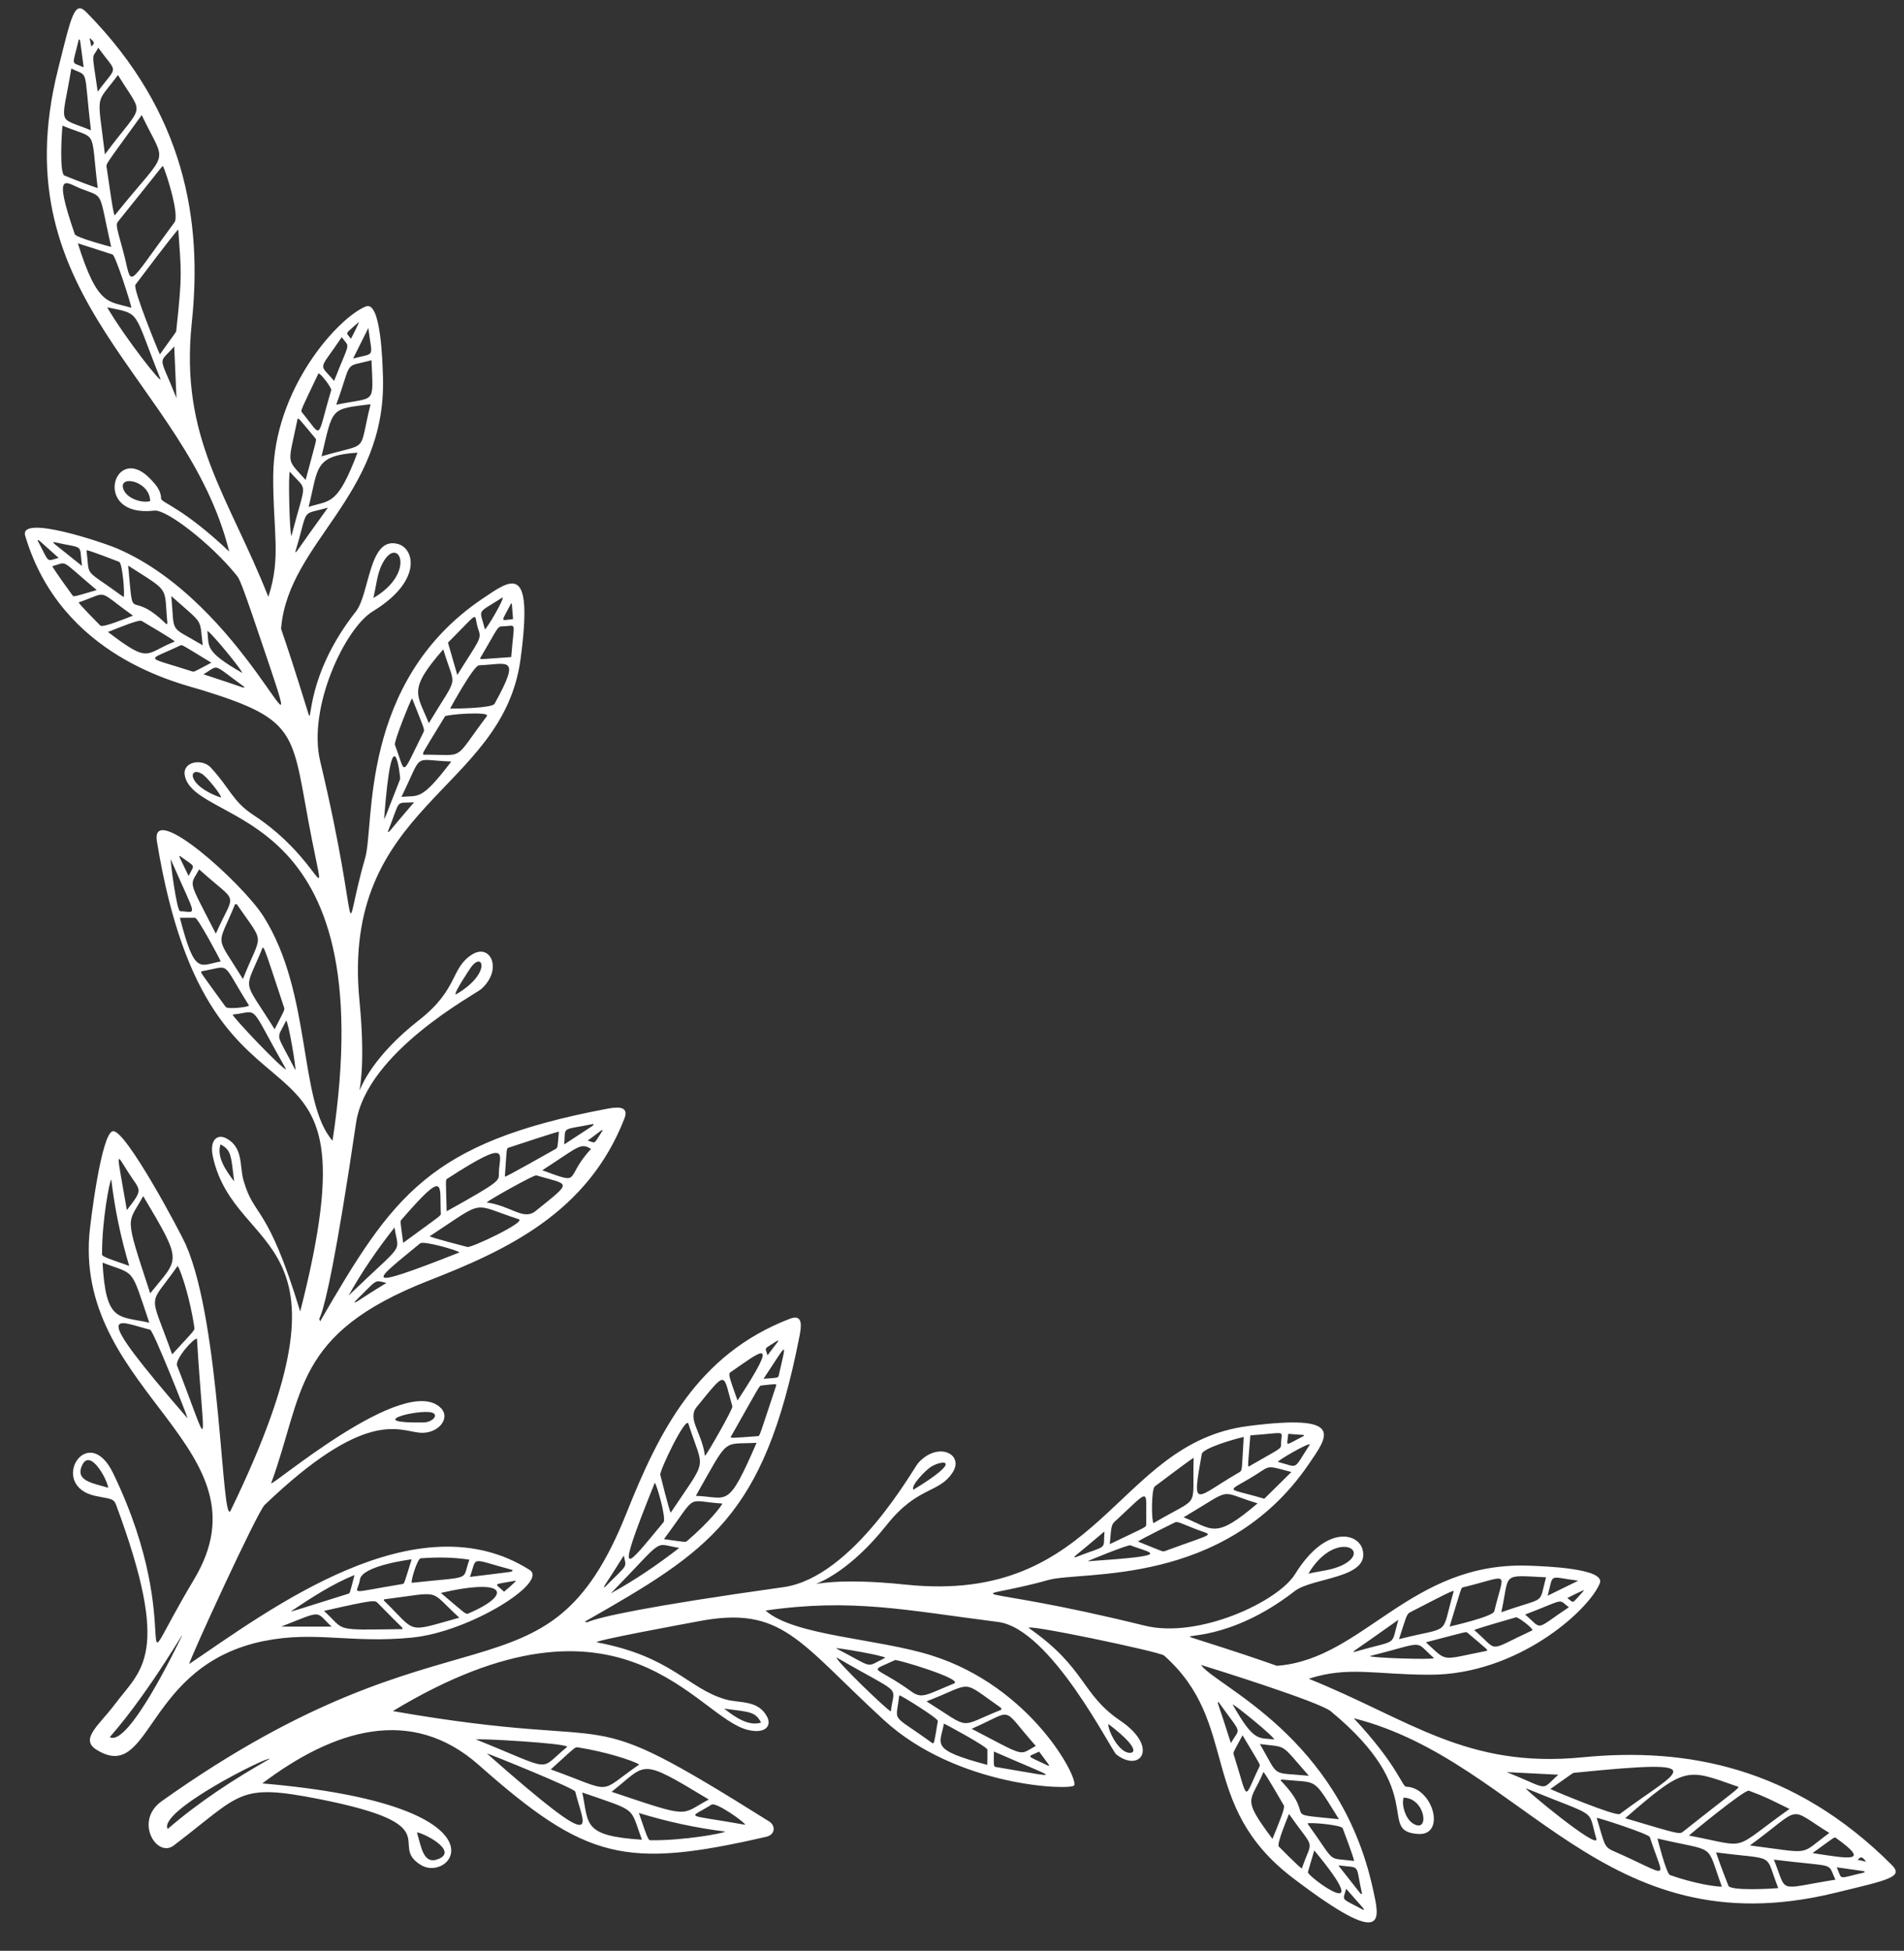
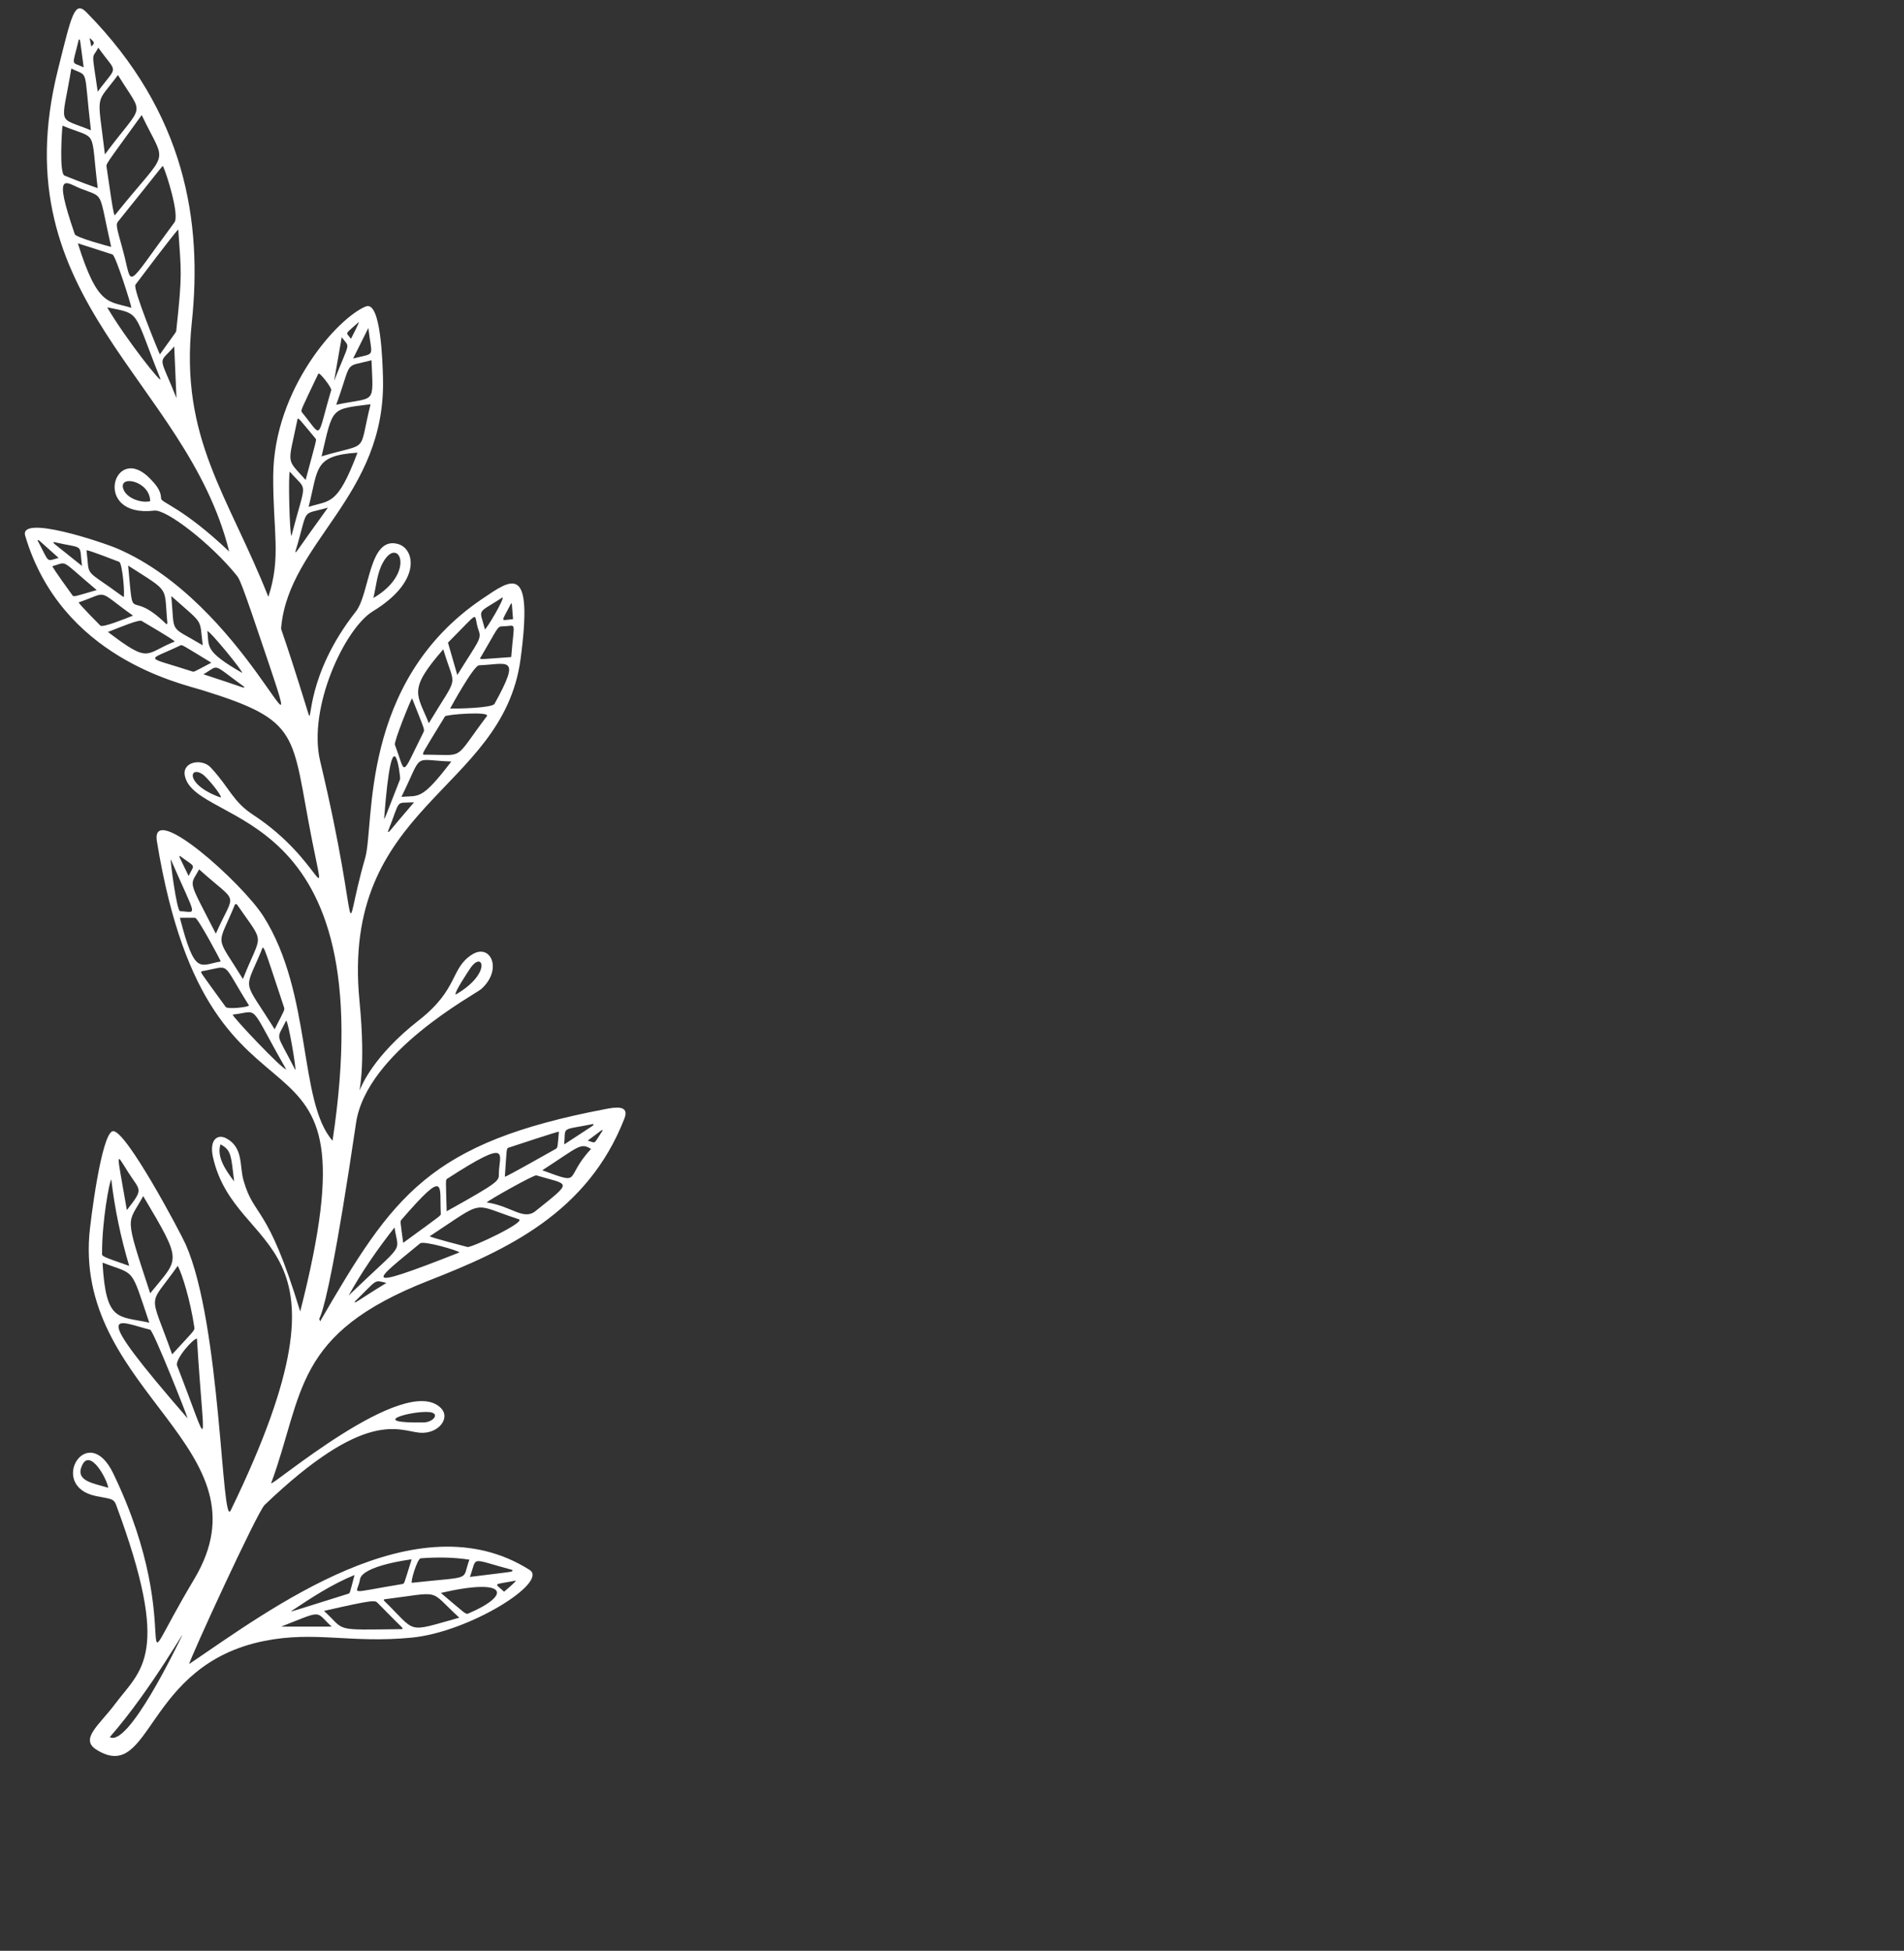
<svg xmlns="http://www.w3.org/2000/svg" fill="#ffffff" height="729.7" preserveAspectRatio="xMidYMid meet" version="1" viewBox="140.7 138.9 712.4 729.7" width="712.4" zoomAndPan="magnify">
  <rect x="140.7" y="138.9" width="712.4" height="729.7" fill="#333333" stroke="none" />
  <g>
    <g id="change1_1">
-       <path d="M321.16,362.888c-46.21,31.22-40.215,84.441-43.833,96.968 c-9.369,32.443-0.734,31.22-16.826-36.219c-4.77-19.984,9.223-49.693,19.691-56.064 c18.428-11.214,15.702-23.308,9.554-25.146c-11.095-3.306-10.619,18.509-15.899,25.219 c-18.855,23.925-16.326,42.855-17.703,38.372c-10.781-34.896-10.386-30.907-10.225-32.593 c3.046-31.956,39.222-49,38.079-93.089c-0.16-6.104-0.799-29.033-6.405-26.809 c-10.278,4.099-34.462,30.677-34.665,63.372c-0.126,20.55,3.078,30.428-1.83,45.256 c-14.973-37.965-33.229-59.15-28.632-102.64c3.969-37.556-2.219-78.245-39.396-115.991 c-4.522-4.589-5.57,0.953-10.698,21.469c-21.718,86.913,48.109,115.802,64.082,180.214 c-17.53-16.614-25.429-18.225-25.467-19.812c-0.073-3.084-1.988-5.198-3.899-7.222 c-13.697-14.526-22.411,14.538,1.345,11.721c4.578-0.541,21.253,12.472,30.572,23.951 c1.311,1.613,1.334,0.654,12.491,33.89c14.888,44.329-9.195-23.154-56.935-43.655 c-5.335-2.287-36.856-12.919-34.426-4.747c13.502,45.439,57.819,55.133,66.109,57.688 c37.554,11.587,33.301,16.207,41.239,56.324c5.663,28.602,3.687,7.202-22.064-9.658 c-7.675-5.025-8.661-9.913-15.849-17.681c-3.299-3.556-10.935-2.244-9.674,3.242 c4.454,19.346,74.517,9.088,55.23,136.339c-12.829-14.602-7.527-54.914-25.825-83.872 c-7.925-12.537-42.382-43.426-39.892-28.128c20.523,125.777,85.049,52.905,53.615,175.884 c-12.42-40.865-17.178-34.765-21.241-49.147c-1.48-5.249,0.017-12.223-6.419-15.623 c-3.319-1.753-6.427,0.536-4.979,7.025c8.488,38.037,57.868,26.707,6.628,132.183 c-3.415,7.072-3.584-69.464-16.79-99.438c-1.936-4.397-22.583-43.304-27.311-42.448 c-4.334,0.8-8.481,34.647-8.812,39.038c-4.455,59.066,68.32,79.759,39.297,128.463 c-27.477,46.02-1.178,20.955-30.31-39.455c-9.669-20.086-24.666,4.59-6.613,8.406 c5.284,1.134,6.716,0.757,7.662,3.298c20.897,56.365,9.416,61.456-0.304,74.417 c-6.081,8.107-13.476,13.253-6.929,17.263c20.696,12.746,17.827-31.758,62.675-40.752 c19.109-3.824,32.375,0.998,55.269-1.252c21.589-2.132,51.239-20.751,44.019-25.314 c-42.198-26.785-97.416,14.945-127.374,35.198c0.1-1.642,25.441-56.84,28.215-59.492 c37.743-36.147,50.163-27.779,57.956-27.034c6.88,0.641,11.815-5.359,7.992-9.224 c-13.353-13.54-64.344,30.385-63.484,28.083c12.343-33.585,8.063-55.868,59.021-75.78 c28.979-11.33,59.432-25.342,73.142-60.609c1.978-5.081-3.325-4.254-7.014-3.541 c-66.285,12.604-79.542,32.409-106.852,79.44c-2.269-8.294-1.405,26.536,13.452-74.225 c3.915-26.573,44.61-48.109,46.838-50.094c8.144-7.245,3.531-17.226-3.355-12.957 c-8.247,5.121-4.957,12.881-19.964,24.616c-34.435,26.923-17.154,45.002-22.231-7.194 c-7.149-73.571,53.489-77.887,60.248-127.797C340.378,349.087,332.114,355.491,321.16,362.888z M283.876,349.515c5.793-10.825,12.967,3.512-3.478,13.074 C281.508,358.039,281.73,353.523,283.876,349.515z M256.162,328.496 c3.683-14.204,1.727-19.199,18.296-20.275C266.899,328.197,264.229,325.942,256.162,328.496z M261.016,309.591c4.37-18.505,3.219-17.582,18.335-19.479 C274.627,309.093,279.304,304.166,261.016,309.591z M266.497,290.293 c6.23-17.151,2.489-13.836,13.201-16.627C280.399,290.697,281.411,287.168,266.497,290.293z M274.934,259.362c0.207,0.287-2.765,5.954-2.924,6.27 C270.022,262.905,269.537,264.275,274.934,259.362z M278.52,261.584 c1.347,11.473,2.954,9.133-5.7,11.423C274.889,268.862,276.806,265.017,278.52,261.584z M268.557,265.04c3.143,4.274,3.205,0.902-2.853,16.345 C259.911,274.467,259.756,278.109,268.557,265.04z M259.796,278.69 c0.386-0.83,5.096,5.272,4.837,6.146c-5.62,18.853-3.029,18.006-10.907,8.355 C253.095,292.418,253.213,292.565,259.796,278.69z M252.052,295.536 c0.577-0.023-0.172-0.88,6.74,7.437c0.4,0.479,0.372,0.096-3.738,15.459 C247.584,310.031,248.404,313.335,252.052,295.536z M249.165,315.371 c6.796,7.775,6.157,2.52,0.589,23.962C249.057,339.219,248.473,315.546,249.165,315.371z M263.39,328.789c-12.432,17.197-11.642,16.761-12.22,16.598 C256.373,328.248,252.872,331.777,263.39,328.789z M206.725,287.818 c-6.605-16.74-7.022-12.353-0.837-19.311C206.175,275.183,206.471,282.005,206.725,287.818z M206.671,262.373c-0.087,0.812,0.682-0.453-6.145,9.083 c-0.46-0.767-10.222-24.633-9.156-26.048c0.42-0.558,15.056-20.026,16.034-20.652 C208.487,240.751,208.986,241.016,206.671,262.373z M205.964,222.09 c-19.119,25.738-15.437,24.375-19.262,10.492c-2.611-9.483-2.726-9.703-1.663-11.022 c17.963-22.293,15.936-20.133,16.638-20.551C202.976,203.651,207.951,219.415,205.964,222.09 z M183.992,219.022c-0.547,0.697-0.516,2.568-3.38-17.427 c-0.229-1.596-0.854-0.322,13.111-19.66C203.128,201.704,204.423,193.549,183.992,219.022z M179.953,196.651c-2.85-23.962-3.746-18.047,4.885-29.684 C194.752,183.152,194.845,176.574,179.953,196.651z M174.216,153.114 c1.939,1.579,2.01,1.928,0.654,3.168C174.65,155.228,174.447,154.241,174.216,153.114z M177.467,156.722c7.332,10.238,7.415,6.126-0.2,16.474 C174.923,156.954,175.064,161.43,177.467,156.722z M170.179,153.678 c0.611,0.047,0.272-1.07,1.827,10.408C167.093,161.814,167.729,164.12,170.179,153.678z M167.388,164.536c6.735,3.349,4.522-1.054,7.327,23.093 C161.763,182.317,163.716,186.679,167.388,164.536z M164.079,185.916 c13.63,5.535,10.352,0.414,13.204,23.499c0.581-0.2,0.52,0.383-12.44-4.832 C162.819,203.766,163.833,188.177,164.079,185.916z M168.674,226.487 c-8.4-24.42-3.222-19.222,2.095-17.094c9.213,3.659,6.627,0.276,11.524,21.853 C181.714,231.129,169.121,227.789,168.674,226.487z M200.67,280.505 c1.177,3.005-12.907-14.794-19.863-26.634C193.66,256.468,190.314,254.681,200.67,280.505z M189.853,254.04c-8.505-2.653-12.526-0.222-20.032-24.12 c4.59,1.466,8.793,2.797,12.976,4.178C183.995,234.499,189.935,253.37,189.853,254.04z M196.884,326.365c-3.119,0.828-9.009-0.997-10.114-4.77 C185.258,316.369,196.853,318.94,196.884,326.365z M216.552,380.27 c-12.861-7.639-10.413-3.806-11.756-18.408C217.262,372.957,215.261,369.806,216.552,380.27z M188.644,350.467c16.079,10.318,13.339,7.375,14.687,21.532 c-0.101,0.147-0.203,0.299-0.304,0.446C188.371,358.046,190.89,374.197,188.644,350.467z M173.066,344.694c1.453,0.173,10.879,3.852,12.218,4.37 c1.269,0.489,2.236,12.864,1.649,13.17C171.572,350.941,174.396,355.457,173.066,344.694z M160.84,341.644c11.589,2.701,9.472,0.203,10.529,8.942 C159.487,341.017,160.592,342.222,160.84,341.644z M154.776,341.075 c0.437-0.344-0.593-0.996,7.856,6.506C157.829,348.866,159.382,349.768,154.776,341.075z M167.828,361.608c-0.656-0.908-7.476-10.273-7.521-10.949 c5.985-1.522,2.328-3.039,16.576,8.959C168.714,361.997,168.296,362.258,167.828,361.608z M178.247,372.906c-0.46-0.462-7.949-7.978-8.118-8.688 c11.673-3.936,6.184-5.114,20.336,4.961C187.649,370.282,179.117,373.773,178.247,372.906z M181.097,375.297c4.93-1.95,11.606-4.711,12.584-4.144 c0.651,0.383,11.877,6.935,12.41,7.713C194.739,383.348,197.058,387.447,181.097,375.297z M212.558,390.035c-18.164-5.902-17.122-3.611-4.466-9.663 c0.807-0.389,0.364-0.462,11.685,6.411C212.989,390.356,213.369,390.3,212.558,390.035z M216.808,391.112c6.188-3.485,2.686-4.437,15.352,4.764 C231.871,396.455,232.791,396.298,216.808,391.112z M231.279,390.576 c-14.479-8.299-12.209-9.94-13.004-15.623C218.967,374.526,231.751,390.082,231.279,390.576z M223.301,437.226c-13.144-4.591-12-11.924-7-8.835 C218.197,429.566,223.889,436.637,223.301,437.226z M228.313,580.815 c-3.022-3.981-6.67-9.117-5.111-13.864C227.318,569.138,227.129,571.207,228.313,580.815z M181.19,695.407c-5.733-1.744-12.475-2.518-9.774-8.389 C174.413,680.473,180.794,692.202,181.19,695.407z M291.219,748.287 c-26.408,0.31-20.943,0.828-29.293-6.817c18.949-4.317,19.067-4.034,20.187-2.875 C292.288,749.052,291.406,747.528,291.219,748.287z M284.29,737.546 c0.048-0.135,0.096-0.271,0.144-0.406c22.295-2.808,16.212-3.986,28.12,6.867 C292.216,749.64,296.955,749.861,284.29,737.546z M315.874,742.462 c-0.956,0.414-1.257-0.164-10.219-7.718C330.996,728.876,332.121,735.582,315.874,742.462z M329.307,734.287c-3.705-3.454-4.466-2.462,4.364-4.144 C333.907,730.485,329.62,734.014,329.307,734.287z M332.402,726.146 c-0.086,0.885,1.687,0.401-15.88,2.605C319.381,720.9,316.072,721.787,332.402,726.146z M298.123,721.793c6.021-0.457,12.032-0.428,18.199,0.507 c-2.963,8.187,1.647,6.112-21.484,8.654C294.123,731.008,296.803,721.891,298.123,721.793z M294.72,722.188c-2.915,9.338-2.688,9.098-3.476,9.229 c-21.614,3.539-16.754,4.074-15.854-1.731C276.184,724.568,294.142,722.229,294.72,722.188z M273.344,728.04c-1.901,7.243-1.627,6.784-2.517,7.065 c-22.905,7.211-20.537,6.461-21.247,6.506C257.261,736.52,264.703,731.587,273.344,728.04z M264.777,747.339c-6.489,0.006-12.922,0.006-18.871,0.006 C261.989,741.002,258.454,741.527,264.777,747.339z M208.253,751.889 c-1.4,2.788-19.568,40.687-26.477,36.793C197.84,770.362,212.054,744.413,208.253,751.889z M206.959,649.734c-0.913-2.339,6.243-10.46,7.439-10.076 C216.984,682.857,219.896,682.877,206.959,649.734z M213.389,635.221 c0.203,1.364,0.539,0.677-8.277,10.289c-8.654-24.407-9.165-17.106,2.092-33.112 C208.87,615.443,211.906,625.298,213.389,635.221z M194.279,586.3 c15.079,25.381,13.399,22.945,2.619,36.366C186.924,592.248,188.398,597.244,194.279,586.3z M188.629,577.33c4.592,7.24,5.987,5.931-0.465,14.214 C184.275,568.754,183.733,569.62,188.629,577.33z M210.905,669.467 c-37.879-43.614-26.376-36.225-14.022-33.179 C198.09,636.586,210.714,668.396,210.905,669.467z M196.557,633.654 c-11.644-2.585-16.248-0.021-17.486-22.451C191.536,615.979,189.416,612.466,196.557,633.654z M178.885,607.742c-0.031-12.189,2.776-27.046,3.45-27.677 c1.291,10.988,3.515,21.644,6.709,32.351C178.433,608.734,178.887,608.796,178.885,607.742z M301.286,667.093c4.221,0.397,1.603,3.816-2.083,3.879 C277.625,671.364,294.579,666.522,301.286,667.093z M273.302,625.919 c9.029-8.835,7.18-8.203,11.989-7.138C273.535,625.982,273.881,626.347,273.302,625.919z M312.596,607.387c-39.171,15.45-31.424,10.398-14.706-3.394 C299.241,602.885,312.516,606.773,312.596,607.387z M315.606,605.346 c-0.713-0.186-13.204-3.406-14.16-3.997c21.391-14.028,15.215-12.295,33.338-6.388 C337.828,595.919,317.054,605.713,315.606,605.346z M341.076,591.905 c-4.537,3.647-9.093-1.929-18.256-3.22c0.062-0.5,17.63-10.395,18.546-10.131 C353.843,582.275,355.352,580.432,341.076,591.905z M343.599,576.648 c13.603-8.773,14.269-10.479,18.251-7.972C351.465,579.783,359.068,582.321,343.599,576.648z M366.199,561.736c-3.607,5.479-2.331,4.766-5.593,3.805 C366.529,561.143,365.822,561.475,366.199,561.736z M362.642,559.339 c0.288,0.579,1.362-0.384-10.825,7.628C352.383,560.014,350.34,561.823,362.642,559.339z M331.086,568.162c3.83-1.261,17.575-5.813,18.729-5.959 c-0.439,4.92-0.367,5.988-1.102,6.405c-2.782,1.568-18.35,10.38-19.116,10.47 C330.353,568.283,330.122,568.484,331.086,568.162z M308.012,579.828 c24.534-15.861,19.362-9.028,19.341-1.883c-0.009,2.661,0.485,2.909-19.528,14.033 C307.531,580.471,307.35,580.249,308.012,579.828z M290.96,595.09 c16.891-19.474,14.143-12.872,14.664-2.317c0.04,0.927,0.569,0.306-14.067,11.017 C290.469,595.569,290.36,595.783,290.96,595.09z M288.31,598.044 c1.547,10.109,4.35,4.747-17.179,25.473C276.104,614.581,281.832,606.292,288.31,598.044z M228.648,477.142c0.211-0.006,0.425-0.017,0.637-0.028 c10.882,15.815,9.41,9.962,2.309,27.993C220.921,487.816,221.894,493.712,228.648,477.142z M221.457,488.142c-10.769-21.018-9.765-17.506-6.242-24.041 C230.29,477.726,228.77,471.651,221.457,488.142z M208.013,459.067 c6.139,4.549,5.552,2.827,3.25,7.487C207.381,458.443,207.63,459.356,208.013,459.067z M204.571,460.291c9.839,22.665,10.062,19.706,3.518,19.451 C206.814,479.695,204.387,460.869,204.571,460.291z M208.002,482.2 c2.015-0.012,3.848-0.057,5.678-0.006c1.094,0.034,9.467,15.764,9.618,16.345 C215.371,499.91,213.643,503.985,208.002,482.2z M225.153,515.554 c-10.331-14.247-9.395-12.736-8.961-13.351c11.3-1.963,6.893-4.307,17.641,12.753 C234.211,515.558,225.884,516.559,225.153,515.554z M227.766,518.418 c10.307-1.111,5.483-4.952,19.992,20.444C246.851,539.521,227.524,519.132,227.766,518.418z M238.334,494.908c1.135-2.726,0.181-4.649,8.609,20.697 c0.356,1.089,0.311,0.846-3.487,8.299C231.477,504.604,231.934,510.235,238.334,494.908z M251.189,539.121c-7.541-14.839-7.188-10.712-3.422-18.442 C248.564,520.762,251.66,539.059,251.189,539.121z M316.698,501.036 c4.658-6.836,8.209,1.984-5.492,9.883C310.394,510.406,316.305,501.614,316.698,501.036z M328.74,362.364c0.727,0.611-6.134,12.073-6.613,11.935 C320.086,366.203,318.828,368.791,328.74,362.364z M308.311,379.283 c12.973-12.973,9.174-10.943,11.468-4.606c1.198,3.291,0.024,3.816-7.975,16.705 C310.606,387.239,309.506,383.427,308.311,379.283z M306.566,381.786 c4.505,15.352,6.125,8.418-5.424,27.638C296.801,398.432,293.074,397.216,306.566,381.786z M288.451,417.503c-0.438-1.133,5.813-16.607,6.425-17.404 c4.3,10.909,4.811,11.611,4.324,12.584C290.407,430.269,292.74,428.664,288.451,417.503z M290.402,430.352c-6.154,15.882-5.5,14.135-5.988,14.873 C287.574,403.797,290.626,429.775,290.402,430.352z M285.818,450.007 c5.038-12.691,2.492-10.538,9.796-10.994C285.552,450.669,286.397,450.334,285.818,450.007z M290.903,436.966c8.33-16.931,3.723-13.745,18.665-13.215 C298.27,438.542,297.522,436.381,290.903,436.966z M322.871,406.774 c-12.986,17.203-7.672,14.329-23.711,14.428c-0.337-0.673-1.245,0.825,8.031-14.327 C307.661,406.106,324.278,404.899,322.871,406.774z M325.738,402.157 c-0.901,1.639-14.328,1.824-16.624,1.793c0.307-0.59,8.801-16.113,10.816-16.187 C330.58,387.361,335.946,383.72,325.738,402.157z M331.976,384.679 c-13.254,0.882-12.097,1.259-11.092-0.462c6.036-10.269,5.887-11.039,7.792-11.039 C334.259,373.153,333.092,370.358,331.976,384.679z M332.656,370.494 c-4.934,0.441-4.546,1.573-0.752-5.841C332.335,364.652,332.133,364.063,332.656,370.494z" fill="inherit" />
+       <path d="M321.16,362.888c-46.21,31.22-40.215,84.441-43.833,96.968 c-9.369,32.443-0.734,31.22-16.826-36.219c-4.77-19.984,9.223-49.693,19.691-56.064 c18.428-11.214,15.702-23.308,9.554-25.146c-11.095-3.306-10.619,18.509-15.899,25.219 c-18.855,23.925-16.326,42.855-17.703,38.372c-10.781-34.896-10.386-30.907-10.225-32.593 c3.046-31.956,39.222-49,38.079-93.089c-0.16-6.104-0.799-29.033-6.405-26.809 c-10.278,4.099-34.462,30.677-34.665,63.372c-0.126,20.55,3.078,30.428-1.83,45.256 c-14.973-37.965-33.229-59.15-28.632-102.64c3.969-37.556-2.219-78.245-39.396-115.991 c-4.522-4.589-5.57,0.953-10.698,21.469c-21.718,86.913,48.109,115.802,64.082,180.214 c-17.53-16.614-25.429-18.225-25.467-19.812c-0.073-3.084-1.988-5.198-3.899-7.222 c-13.697-14.526-22.411,14.538,1.345,11.721c4.578-0.541,21.253,12.472,30.572,23.951 c1.311,1.613,1.334,0.654,12.491,33.89c14.888,44.329-9.195-23.154-56.935-43.655 c-5.335-2.287-36.856-12.919-34.426-4.747c13.502,45.439,57.819,55.133,66.109,57.688 c37.554,11.587,33.301,16.207,41.239,56.324c5.663,28.602,3.687,7.202-22.064-9.658 c-7.675-5.025-8.661-9.913-15.849-17.681c-3.299-3.556-10.935-2.244-9.674,3.242 c4.454,19.346,74.517,9.088,55.23,136.339c-12.829-14.602-7.527-54.914-25.825-83.872 c-7.925-12.537-42.382-43.426-39.892-28.128c20.523,125.777,85.049,52.905,53.615,175.884 c-12.42-40.865-17.178-34.765-21.241-49.147c-1.48-5.249,0.017-12.223-6.419-15.623 c-3.319-1.753-6.427,0.536-4.979,7.025c8.488,38.037,57.868,26.707,6.628,132.183 c-3.415,7.072-3.584-69.464-16.79-99.438c-1.936-4.397-22.583-43.304-27.311-42.448 c-4.334,0.8-8.481,34.647-8.812,39.038c-4.455,59.066,68.32,79.759,39.297,128.463 c-27.477,46.02-1.178,20.955-30.31-39.455c-9.669-20.086-24.666,4.59-6.613,8.406 c5.284,1.134,6.716,0.757,7.662,3.298c20.897,56.365,9.416,61.456-0.304,74.417 c-6.081,8.107-13.476,13.253-6.929,17.263c20.696,12.746,17.827-31.758,62.675-40.752 c19.109-3.824,32.375,0.998,55.269-1.252c21.589-2.132,51.239-20.751,44.019-25.314 c-42.198-26.785-97.416,14.945-127.374,35.198c0.1-1.642,25.441-56.84,28.215-59.492 c37.743-36.147,50.163-27.779,57.956-27.034c6.88,0.641,11.815-5.359,7.992-9.224 c-13.353-13.54-64.344,30.385-63.484,28.083c12.343-33.585,8.063-55.868,59.021-75.78 c28.979-11.33,59.432-25.342,73.142-60.609c1.978-5.081-3.325-4.254-7.014-3.541 c-66.285,12.604-79.542,32.409-106.852,79.44c-2.269-8.294-1.405,26.536,13.452-74.225 c3.915-26.573,44.61-48.109,46.838-50.094c8.144-7.245,3.531-17.226-3.355-12.957 c-8.247,5.121-4.957,12.881-19.964,24.616c-34.435,26.923-17.154,45.002-22.231-7.194 c-7.149-73.571,53.489-77.887,60.248-127.797C340.378,349.087,332.114,355.491,321.16,362.888z M283.876,349.515c5.793-10.825,12.967,3.512-3.478,13.074 C281.508,358.039,281.73,353.523,283.876,349.515z M256.162,328.496 c3.683-14.204,1.727-19.199,18.296-20.275C266.899,328.197,264.229,325.942,256.162,328.496z M261.016,309.591c4.37-18.505,3.219-17.582,18.335-19.479 C274.627,309.093,279.304,304.166,261.016,309.591z M266.497,290.293 c6.23-17.151,2.489-13.836,13.201-16.627C280.399,290.697,281.411,287.168,266.497,290.293z M274.934,259.362c0.207,0.287-2.765,5.954-2.924,6.27 C270.022,262.905,269.537,264.275,274.934,259.362z M278.52,261.584 c1.347,11.473,2.954,9.133-5.7,11.423C274.889,268.862,276.806,265.017,278.52,261.584z M268.557,265.04c3.143,4.274,3.205,0.902-2.853,16.345 z M259.796,278.69 c0.386-0.83,5.096,5.272,4.837,6.146c-5.62,18.853-3.029,18.006-10.907,8.355 C253.095,292.418,253.213,292.565,259.796,278.69z M252.052,295.536 c0.577-0.023-0.172-0.88,6.74,7.437c0.4,0.479,0.372,0.096-3.738,15.459 C247.584,310.031,248.404,313.335,252.052,295.536z M249.165,315.371 c6.796,7.775,6.157,2.52,0.589,23.962C249.057,339.219,248.473,315.546,249.165,315.371z M263.39,328.789c-12.432,17.197-11.642,16.761-12.22,16.598 C256.373,328.248,252.872,331.777,263.39,328.789z M206.725,287.818 c-6.605-16.74-7.022-12.353-0.837-19.311C206.175,275.183,206.471,282.005,206.725,287.818z M206.671,262.373c-0.087,0.812,0.682-0.453-6.145,9.083 c-0.46-0.767-10.222-24.633-9.156-26.048c0.42-0.558,15.056-20.026,16.034-20.652 C208.487,240.751,208.986,241.016,206.671,262.373z M205.964,222.09 c-19.119,25.738-15.437,24.375-19.262,10.492c-2.611-9.483-2.726-9.703-1.663-11.022 c17.963-22.293,15.936-20.133,16.638-20.551C202.976,203.651,207.951,219.415,205.964,222.09 z M183.992,219.022c-0.547,0.697-0.516,2.568-3.38-17.427 c-0.229-1.596-0.854-0.322,13.111-19.66C203.128,201.704,204.423,193.549,183.992,219.022z M179.953,196.651c-2.85-23.962-3.746-18.047,4.885-29.684 C194.752,183.152,194.845,176.574,179.953,196.651z M174.216,153.114 c1.939,1.579,2.01,1.928,0.654,3.168C174.65,155.228,174.447,154.241,174.216,153.114z M177.467,156.722c7.332,10.238,7.415,6.126-0.2,16.474 C174.923,156.954,175.064,161.43,177.467,156.722z M170.179,153.678 c0.611,0.047,0.272-1.07,1.827,10.408C167.093,161.814,167.729,164.12,170.179,153.678z M167.388,164.536c6.735,3.349,4.522-1.054,7.327,23.093 C161.763,182.317,163.716,186.679,167.388,164.536z M164.079,185.916 c13.63,5.535,10.352,0.414,13.204,23.499c0.581-0.2,0.52,0.383-12.44-4.832 C162.819,203.766,163.833,188.177,164.079,185.916z M168.674,226.487 c-8.4-24.42-3.222-19.222,2.095-17.094c9.213,3.659,6.627,0.276,11.524,21.853 C181.714,231.129,169.121,227.789,168.674,226.487z M200.67,280.505 c1.177,3.005-12.907-14.794-19.863-26.634C193.66,256.468,190.314,254.681,200.67,280.505z M189.853,254.04c-8.505-2.653-12.526-0.222-20.032-24.12 c4.59,1.466,8.793,2.797,12.976,4.178C183.995,234.499,189.935,253.37,189.853,254.04z M196.884,326.365c-3.119,0.828-9.009-0.997-10.114-4.77 C185.258,316.369,196.853,318.94,196.884,326.365z M216.552,380.27 c-12.861-7.639-10.413-3.806-11.756-18.408C217.262,372.957,215.261,369.806,216.552,380.27z M188.644,350.467c16.079,10.318,13.339,7.375,14.687,21.532 c-0.101,0.147-0.203,0.299-0.304,0.446C188.371,358.046,190.89,374.197,188.644,350.467z M173.066,344.694c1.453,0.173,10.879,3.852,12.218,4.37 c1.269,0.489,2.236,12.864,1.649,13.17C171.572,350.941,174.396,355.457,173.066,344.694z M160.84,341.644c11.589,2.701,9.472,0.203,10.529,8.942 C159.487,341.017,160.592,342.222,160.84,341.644z M154.776,341.075 c0.437-0.344-0.593-0.996,7.856,6.506C157.829,348.866,159.382,349.768,154.776,341.075z M167.828,361.608c-0.656-0.908-7.476-10.273-7.521-10.949 c5.985-1.522,2.328-3.039,16.576,8.959C168.714,361.997,168.296,362.258,167.828,361.608z M178.247,372.906c-0.46-0.462-7.949-7.978-8.118-8.688 c11.673-3.936,6.184-5.114,20.336,4.961C187.649,370.282,179.117,373.773,178.247,372.906z M181.097,375.297c4.93-1.95,11.606-4.711,12.584-4.144 c0.651,0.383,11.877,6.935,12.41,7.713C194.739,383.348,197.058,387.447,181.097,375.297z M212.558,390.035c-18.164-5.902-17.122-3.611-4.466-9.663 c0.807-0.389,0.364-0.462,11.685,6.411C212.989,390.356,213.369,390.3,212.558,390.035z M216.808,391.112c6.188-3.485,2.686-4.437,15.352,4.764 C231.871,396.455,232.791,396.298,216.808,391.112z M231.279,390.576 c-14.479-8.299-12.209-9.94-13.004-15.623C218.967,374.526,231.751,390.082,231.279,390.576z M223.301,437.226c-13.144-4.591-12-11.924-7-8.835 C218.197,429.566,223.889,436.637,223.301,437.226z M228.313,580.815 c-3.022-3.981-6.67-9.117-5.111-13.864C227.318,569.138,227.129,571.207,228.313,580.815z M181.19,695.407c-5.733-1.744-12.475-2.518-9.774-8.389 C174.413,680.473,180.794,692.202,181.19,695.407z M291.219,748.287 c-26.408,0.31-20.943,0.828-29.293-6.817c18.949-4.317,19.067-4.034,20.187-2.875 C292.288,749.052,291.406,747.528,291.219,748.287z M284.29,737.546 c0.048-0.135,0.096-0.271,0.144-0.406c22.295-2.808,16.212-3.986,28.12,6.867 C292.216,749.64,296.955,749.861,284.29,737.546z M315.874,742.462 c-0.956,0.414-1.257-0.164-10.219-7.718C330.996,728.876,332.121,735.582,315.874,742.462z M329.307,734.287c-3.705-3.454-4.466-2.462,4.364-4.144 C333.907,730.485,329.62,734.014,329.307,734.287z M332.402,726.146 c-0.086,0.885,1.687,0.401-15.88,2.605C319.381,720.9,316.072,721.787,332.402,726.146z M298.123,721.793c6.021-0.457,12.032-0.428,18.199,0.507 c-2.963,8.187,1.647,6.112-21.484,8.654C294.123,731.008,296.803,721.891,298.123,721.793z M294.72,722.188c-2.915,9.338-2.688,9.098-3.476,9.229 c-21.614,3.539-16.754,4.074-15.854-1.731C276.184,724.568,294.142,722.229,294.72,722.188z M273.344,728.04c-1.901,7.243-1.627,6.784-2.517,7.065 c-22.905,7.211-20.537,6.461-21.247,6.506C257.261,736.52,264.703,731.587,273.344,728.04z M264.777,747.339c-6.489,0.006-12.922,0.006-18.871,0.006 C261.989,741.002,258.454,741.527,264.777,747.339z M208.253,751.889 c-1.4,2.788-19.568,40.687-26.477,36.793C197.84,770.362,212.054,744.413,208.253,751.889z M206.959,649.734c-0.913-2.339,6.243-10.46,7.439-10.076 C216.984,682.857,219.896,682.877,206.959,649.734z M213.389,635.221 c0.203,1.364,0.539,0.677-8.277,10.289c-8.654-24.407-9.165-17.106,2.092-33.112 C208.87,615.443,211.906,625.298,213.389,635.221z M194.279,586.3 c15.079,25.381,13.399,22.945,2.619,36.366C186.924,592.248,188.398,597.244,194.279,586.3z M188.629,577.33c4.592,7.24,5.987,5.931-0.465,14.214 C184.275,568.754,183.733,569.62,188.629,577.33z M210.905,669.467 c-37.879-43.614-26.376-36.225-14.022-33.179 C198.09,636.586,210.714,668.396,210.905,669.467z M196.557,633.654 c-11.644-2.585-16.248-0.021-17.486-22.451C191.536,615.979,189.416,612.466,196.557,633.654z M178.885,607.742c-0.031-12.189,2.776-27.046,3.45-27.677 c1.291,10.988,3.515,21.644,6.709,32.351C178.433,608.734,178.887,608.796,178.885,607.742z M301.286,667.093c4.221,0.397,1.603,3.816-2.083,3.879 C277.625,671.364,294.579,666.522,301.286,667.093z M273.302,625.919 c9.029-8.835,7.18-8.203,11.989-7.138C273.535,625.982,273.881,626.347,273.302,625.919z M312.596,607.387c-39.171,15.45-31.424,10.398-14.706-3.394 C299.241,602.885,312.516,606.773,312.596,607.387z M315.606,605.346 c-0.713-0.186-13.204-3.406-14.16-3.997c21.391-14.028,15.215-12.295,33.338-6.388 C337.828,595.919,317.054,605.713,315.606,605.346z M341.076,591.905 c-4.537,3.647-9.093-1.929-18.256-3.22c0.062-0.5,17.63-10.395,18.546-10.131 C353.843,582.275,355.352,580.432,341.076,591.905z M343.599,576.648 c13.603-8.773,14.269-10.479,18.251-7.972C351.465,579.783,359.068,582.321,343.599,576.648z M366.199,561.736c-3.607,5.479-2.331,4.766-5.593,3.805 C366.529,561.143,365.822,561.475,366.199,561.736z M362.642,559.339 c0.288,0.579,1.362-0.384-10.825,7.628C352.383,560.014,350.34,561.823,362.642,559.339z M331.086,568.162c3.83-1.261,17.575-5.813,18.729-5.959 c-0.439,4.92-0.367,5.988-1.102,6.405c-2.782,1.568-18.35,10.38-19.116,10.47 C330.353,568.283,330.122,568.484,331.086,568.162z M308.012,579.828 c24.534-15.861,19.362-9.028,19.341-1.883c-0.009,2.661,0.485,2.909-19.528,14.033 C307.531,580.471,307.35,580.249,308.012,579.828z M290.96,595.09 c16.891-19.474,14.143-12.872,14.664-2.317c0.04,0.927,0.569,0.306-14.067,11.017 C290.469,595.569,290.36,595.783,290.96,595.09z M288.31,598.044 c1.547,10.109,4.35,4.747-17.179,25.473C276.104,614.581,281.832,606.292,288.31,598.044z M228.648,477.142c0.211-0.006,0.425-0.017,0.637-0.028 c10.882,15.815,9.41,9.962,2.309,27.993C220.921,487.816,221.894,493.712,228.648,477.142z M221.457,488.142c-10.769-21.018-9.765-17.506-6.242-24.041 C230.29,477.726,228.77,471.651,221.457,488.142z M208.013,459.067 c6.139,4.549,5.552,2.827,3.25,7.487C207.381,458.443,207.63,459.356,208.013,459.067z M204.571,460.291c9.839,22.665,10.062,19.706,3.518,19.451 C206.814,479.695,204.387,460.869,204.571,460.291z M208.002,482.2 c2.015-0.012,3.848-0.057,5.678-0.006c1.094,0.034,9.467,15.764,9.618,16.345 C215.371,499.91,213.643,503.985,208.002,482.2z M225.153,515.554 c-10.331-14.247-9.395-12.736-8.961-13.351c11.3-1.963,6.893-4.307,17.641,12.753 C234.211,515.558,225.884,516.559,225.153,515.554z M227.766,518.418 c10.307-1.111,5.483-4.952,19.992,20.444C246.851,539.521,227.524,519.132,227.766,518.418z M238.334,494.908c1.135-2.726,0.181-4.649,8.609,20.697 c0.356,1.089,0.311,0.846-3.487,8.299C231.477,504.604,231.934,510.235,238.334,494.908z M251.189,539.121c-7.541-14.839-7.188-10.712-3.422-18.442 C248.564,520.762,251.66,539.059,251.189,539.121z M316.698,501.036 c4.658-6.836,8.209,1.984-5.492,9.883C310.394,510.406,316.305,501.614,316.698,501.036z M328.74,362.364c0.727,0.611-6.134,12.073-6.613,11.935 C320.086,366.203,318.828,368.791,328.74,362.364z M308.311,379.283 c12.973-12.973,9.174-10.943,11.468-4.606c1.198,3.291,0.024,3.816-7.975,16.705 C310.606,387.239,309.506,383.427,308.311,379.283z M306.566,381.786 c4.505,15.352,6.125,8.418-5.424,27.638C296.801,398.432,293.074,397.216,306.566,381.786z M288.451,417.503c-0.438-1.133,5.813-16.607,6.425-17.404 c4.3,10.909,4.811,11.611,4.324,12.584C290.407,430.269,292.74,428.664,288.451,417.503z M290.402,430.352c-6.154,15.882-5.5,14.135-5.988,14.873 C287.574,403.797,290.626,429.775,290.402,430.352z M285.818,450.007 c5.038-12.691,2.492-10.538,9.796-10.994C285.552,450.669,286.397,450.334,285.818,450.007z M290.903,436.966c8.33-16.931,3.723-13.745,18.665-13.215 C298.27,438.542,297.522,436.381,290.903,436.966z M322.871,406.774 c-12.986,17.203-7.672,14.329-23.711,14.428c-0.337-0.673-1.245,0.825,8.031-14.327 C307.661,406.106,324.278,404.899,322.871,406.774z M325.738,402.157 c-0.901,1.639-14.328,1.824-16.624,1.793c0.307-0.59,8.801-16.113,10.816-16.187 C330.58,387.361,335.946,383.72,325.738,402.157z M331.976,384.679 c-13.254,0.882-12.097,1.259-11.092-0.462c6.036-10.269,5.887-11.039,7.792-11.039 C334.259,373.153,333.092,370.358,331.976,384.679z M332.656,370.494 c-4.934,0.441-4.546,1.573-0.752-5.841C332.335,364.652,332.133,364.063,332.656,370.494z" fill="inherit" />
    </g>
    <g id="change1_2">
-       <path d="M848.51,836.477c-36.708-36.695-76.959-44.064-115.695-40.244 c-43.486,4.271-64.689-14.177-102.429-29.386c14.862-4.798,24.72-1.522,45.271-1.5 c32.694,0.04,59.447-23.95,63.619-34.194c2.276-5.598-20.668-6.399-26.758-6.602 c-44.013-1.467-61.543,34.588-93.366,37.397c-1.806,0.155,3.095,0.816-32.517-10.464 c-4.864-1.578,13.679,1.841,38.502-17.422c6.697-5.201,28.543-4.663,25.332-15.713 c-1.793-6.162-13.867-8.976-25.211,9.365c-6.402,10.34-36.138,24.227-56.211,19.282 c-68.35-16.853-67.965-8.151-36.091-17.094c12.557-3.522,65.736,2.852,97.286-43.12 c7.474-10.899,13.97-19.133-22.529-14.461c-49.914,6.384-54.805,66.987-128.24,59.312 c-51.997-5.455-34.176,11.919-7.031-22.287c11.68-14.703,19.664-11.703,24.762-19.784 c4.245-6.726-5.523-11.641-12.931-3.445c-1.743,1.929-24.268,42.795-50.438,46.468 c-104.288,14.596-65.184,15.477-74.317,12.906c46.502-26.553,66.908-38.956,80.218-106.266 c0.775-3.896,1.666-8.993-3.49-7.042c-34.736,13.317-49.059,42.451-61.141,72.697 c-30.161,75.57-63.674,29.405-173.925,107.777c-10.421,7.437-1.826,21.372,4.493,16.581 c25.623-19.461,23.83-23.425,54.649-17.337c49.133,9.72,25.13,16.957,37.904,24.638 c11.826,7.121,34.702-22.48-59.385-30.541c26.834-20.224,55.781-29.2,81.038-6.851 c40.015,35.405,54.687,38.969,107.495,26.815c3.503-0.809,3.554-4.202,1.071-5.768 c-74.949-46.949-48.46-25.14-140.773-41.248c86.413-52.174,113.419,2.561,132.998,7.076 c6.475,1.5,8.79-1.596,7.059-4.928c-3.355-6.456-10.34-5.012-15.572-6.529 c-14.258-4.144-20.026-16.052-48.115-21.328c-2.342-0.45,32.156-6.796,38.04-7.893 c31.413-6.024,37.492,7.754,69.292,36.918c27.461,25.198,70.029,26.358,71.231,24.481 c1.701-2.641-15.994-36.856-53.33-48.606c-20.366-6.424-51.485-7.302-62.14-16.807 c32.316-4.657,52.446-0.118,87,4.273c19.737,2.514,42.362,48.083,44.219,49.542 c8.998,7.057,16.24-2.647,1.463-12.652c-14.683-9.938-12.748-19.674-34.071-34.55 c-2.957-2.084,48.935,8.817,50.491,10.21c28.702,25.483,12.173,55.841,48.278,83.28 c35.755,27.166,32.314,15.213,29.89,4.104c-12.491-57.318-59.015-76.03-64.338-83.86 c5.257,1.622,44.293,13.818,48.541,17.326c36.983,30.493,16.998,44.796,32.627,45.904 c10.618,0.75,5.707-17.366-4.386-17.681c-1.59-0.024-3.052-7.866-19.626-25.608 c63.617,16.113,92.9,86.424,179.743,65.396 C847.523,842.041,853.068,841.032,848.51,836.477z M653.273,758.362 c21.484-5.412,16.232-6.089,23.953,0.761C677.045,759.802,653.374,759.054,653.273,758.362z M697.087,756.383c-17.828,3.518-14.532,4.358-22.879-3.168 c15.395-4.003,15.011-4.031,15.488-3.625C697.967,756.557,697.107,755.802,697.087,756.383z M713.989,748.76c-17.516,8.149-12.153,8.052-21.692-0.124 c0.665-0.485,12.22-3.783,15.581-4.758C708.748,743.628,714.804,748.366,713.989,748.76z M711.333,742.834c15.485-5.948,12.117-5.908,16.367-2.734 C714.564,748.805,718.209,748.675,711.333,742.834z M733.426,733.763 c-4.957,5.358-3.577,4.889-6.292,2.881C727.451,736.488,733.141,733.555,733.426,733.763z M731.227,730.166c-3.444,1.686-7.301,3.574-11.462,5.615 C722.116,727.138,719.762,728.733,731.227,730.166z M719.156,728.897 c-2.872,10.689,0.474,6.974-16.725,13.08C705.662,727.091,702.13,728.069,719.156,728.897z M688.105,732.658c18.103-4.443,15.435-6.698,11.705,8.948 c-0.48,2.013-16.135,5.577-16.717,5.706C687.66,732.337,687.341,732.849,688.105,732.658z M668.256,742.017c17.742-9.195,16.496-8.378,16.257-7.504 c-4.843,16.858-0.363,12.47-20.356,17.517C666.819,743.821,666.957,742.699,668.256,742.017z M663.912,744.797c-3.062,10.498,0.49,7.025-16.688,12.099 C647.117,756.316,646.365,757.29,663.912,744.797z M643.339,724.161 c-4.026,2.114-8.544,2.306-13.097,3.383C639.922,711.172,654.203,718.45,643.339,724.161z M547.636,722.921c0.705-0.459,15.197-6.289,15.99-5.993 C571.465,719.964,580.659,720.665,547.636,722.921z M576.469,719.121 c-0.728,0.27-0.505,0.22-9.979-3.597c0.719-0.716,13.077-6.794,13.793-7.149 c0.913-0.446,1.83,0.096,7.417,2.345C594.833,713.59,596.598,711.713,576.469,719.121z M583.559,706.458c19.302-11.405,12.358-9.838,27.677-5.22 C595.063,715.031,594.584,710.894,583.559,706.458z M613.754,699.512 c-16.197-4.814-14.248-1.522-0.702-10.583c2.893-1.938,3.476-1.303,10.837,0.575 C620.252,693.096,616.925,696.383,613.754,699.512z M630.82,679.203 c-6.5,9.867-3.901,8.627-11.986,6.529C618.714,685.232,630.236,678.491,630.82,679.203z M622.718,675.229c6.363,0.569,5.82,0.216,5.839,0.795 C620.998,679.818,622.25,680.223,622.718,675.229z M608.53,675.804 c14.349-0.993,11.535-2.216,11.476,3.388c-0.016,1.764-0.069,1.334-11.096,7.707 C607.174,687.91,607.548,688.999,608.53,675.804z M590.361,682.761 c0.381-2.128,12.531-5.74,15.688-6.337c-0.802,12.728-0.375,12.454-1.821,13.289 C587.744,699.255,586.536,704.172,590.361,682.761z M572.791,694.906 c0.706-0.535,12.841-9.722,14.526-10.718c-0.648,19.902,3.047,13.797-15.005,24.435 C571.527,708.232,571.402,695.956,572.791,694.906z M557.618,708.239 c14.026-12.926,11.75-12.944,11.964,0.778c0.019,1.284-0.199,0.984-13.641,7.476 C556.438,711.323,556.35,709.407,557.618,708.239z M553.934,711.769 c-0.513,7.301,1.658,4.769-11.07,9.714C542.55,720.906,542.17,721.756,553.934,711.769z M489.074,687.537c4.409-2.693,12.353-2.902-6.633,8.603 C481.406,694.459,487.287,688.633,489.074,687.537z M397.82,715.276 c-0.696,0.598-0.479,0.491-8.691-0.66c13.075-17.592,7.58-14.236,21.827-13.306 C410.821,702.049,406.142,708.172,397.82,715.276z M401.062,698.435 c12.649-22.374,9.637-19.126,22.712-19.84C412.831,703.852,413.127,698.833,401.062,698.435z M431.042,657.39c-6.232,18.749-6.045,18.644-6.72,18.702 c-10.287,0.77-10.453,0.778-10.14,0.192c11.275-19.918,10.56-19.044,11.547-19.152 C431.639,656.478,431.317,656.543,431.042,657.39z M431.73,640.284 c0.248,0.396,0.623-0.369-3.845,5.565C426.941,642.583,426.221,643.868,431.73,640.284z M432.037,653.562c-0.189,0.842-1.277,0.75-5.649,1.066 C435.689,640.706,435.118,639.852,432.037,653.562z M414.218,652.057 c10.956-7.515,18.933-14.464,2.433,10.718C413.136,652.929,413.153,652.787,414.218,652.057z M401.375,665.187c11.591-14.205,9.727-12.713,13.351-0.192 c0.263,0.899-9.758,18.408-10.264,18.47C403.279,674.57,397.716,669.665,401.375,665.187z M398.277,671.457c5.771,18.163,7.62,11.889-6.636,33.287 c-0.584-0.958-3.712-13.475-3.89-14.186C387.398,689.136,397.301,668.394,398.277,671.457z M385.687,693.552c0.579,0.078,4.426,13.363,3.281,14.732 C375.292,724.665,369.724,733.165,385.687,693.552z M394.846,717.908 c-8.29,6.417-16.621,12.082-25.591,16.987C390.136,713.522,384.751,716.285,394.846,717.908z M374.09,720.773c1.032,4.815,1.68,2.972-7.225,11.936 C366.484,732.131,366.54,732.908,374.09,720.773z M305.024,834.148 c-5.909,2.649-6.659-4.232-8.319-9.838C299.525,824.684,311.842,831.07,305.024,834.148z M203.435,823.041c-3.715-6.694,37.551-27.317,38.175-26.228 C228.141,804.463,215.202,812.876,203.435,823.041z M322.859,794.789 c1.074,0.197,32.788,13.052,33.076,14.258C358.964,821.696,367.787,834.373,322.859,794.789z M358.565,809.397c21.137,7.296,17.639,5.148,22.327,17.653 C358.407,825.615,361.068,821.071,358.565,809.397z M384.351,827.258 c-1.057-0.012-0.998,0.439-4.6-10.193c10.684,3.27,21.323,5.576,32.3,6.946 C411.419,824.682,396.538,827.377,384.351,827.258z M419.51,821.468 c-23.567-4.219-21.189-2.045-12.607-7.527C408.662,812.812,419.72,820.782,419.51,821.468z M405.905,812.018c-10.988,5.802-6.004,7.313-36.345-2.881 C383.039,798.444,379.59,796.137,405.905,812.018z M357.122,792.551 c9.915,1.556,19.744,4.668,22.78,6.354c-16.088,11.141-8.784,10.679-33.129,1.85 C356.451,792.009,355.763,792.342,357.122,792.551z M352.947,792.297 c-11.253,9.136-4.101,9.33-34.11-2.723C319.004,789.056,352.514,790.946,352.947,792.297z M425.463,783.242c-4.755,1.522-9.867-2.16-13.824-5.216 C421.238,779.284,423.304,779.109,425.463,783.242z M491.6,782.656 c-1.445,8.735-1.323,8.004-1.906,8.383c-16.054-11.704-13.778-7.163-12.53-18.002 C477.742,772.957,491.763,781.674,491.6,782.656z M510.104,799.062 c-21.639-5.778-17.669-7.481-16.227-15.42c0.578,0.158,16.249,8.648,16.272,9.742 C510.186,795.212,510.13,797.044,510.104,799.062z M513.216,799.841 c-0.873-0.149-0.683-1.32-0.64-5.779C536.937,804.838,539.738,804.258,513.216,799.841z M529.504,794.107c4.146,5.66,3.839,4.98,3.544,5.356 C524.296,795.204,524.814,796.38,529.504,794.107z M528.25,791.981 c-6.56,3.479-3.056,4.505-23.992-6.416C520.784,778.376,514.758,776.802,528.25,791.981z M515.342,777.818c-0.012,0.208-0.023,0.423-0.034,0.637 c-16.615,6.63-10.723,7.645-27.942-3.152C505.453,768.335,499.612,766.818,515.342,777.818z M497.616,768.634c-10.342,4.238-11.93,5.849-15.851,3.033 c-14.299-10.306-16.682-6.856-6.16-11.807C476.303,759.528,501.551,767.041,497.616,768.634z M471.915,759.016c-7.755,3.709-3.634,4.093-18.419-3.557 C453.57,755.081,471.849,758.236,471.915,759.016z M453.732,758.892 c25.346,14.724,21.482,9.846,20.297,20.139C473.329,779.284,453.065,759.791,453.732,758.892z M555.471,783.812c14.532,11.087,8.334,11.844,5.677,9.968 C557.206,791.003,554.916,784.384,555.471,783.812z M602.3,795.183 c-0.259-0.818-0.321-0.434,3.304-7.194c6.791,11.372,6.717,10.927,6.326,11.727 C605.762,812.346,608.063,813.366,602.3,795.183z M616.807,826.751 c-12.035-16.052-7.95-13.701-3.391-25.022c0.778,0.542,7.245,11.812,7.622,12.466 C621.603,815.174,619.534,819.966,616.807,826.751z M619.177,829.615 c-0.885-0.897,3.339-11.003,3.817-12.189c9.965,14.224,8.826,8.728,4.806,20.375 C627.09,837.627,619.631,830.077,619.177,829.615z M630.073,839.16 c0.736-2.627,1.533-5.243,2.376-8.085C656.854,860.488,629.631,840.704,630.073,839.16z M650.832,853.323c-8.66-4.674-7.769-3.112-6.447-7.904 C651.826,853.914,651.179,852.884,650.832,853.323z M650.307,847.251 c-0.578,0.254,0.594,1.351-8.863-10.594C650.175,837.778,647.694,835.648,650.307,847.251z M643.068,822.753c0.515,1.363,4.118,10.808,4.279,12.252 c-10.755-1.41-6.258,1.449-17.435-13.994C630.219,820.421,642.595,821.493,643.068,822.753z M641.693,819.388c-23.418-2.396-7.443,0.382-21.875-14.546 c0.149-0.102,0.298-0.203,0.448-0.305C634.408,805.992,631.491,803.229,641.693,819.388z M630.414,803.15c-14.591-1.449-10.777,1.026-18.32-11.891 C622.544,792.629,619.409,790.6,630.414,803.15z M617.421,789.573 c-5.677-0.834-7.335,1.421-15.524-13.114C602.217,776.142,617.894,788.823,617.421,789.573z M596.597,775.535c9.108,12.731,8.184,9.223,4.657,15.386 C596.127,774.724,596.02,775.869,596.597,775.535z M665.855,811.319 c8.341,0.102,9.962,14.053,3.279,9.506C666.703,819.168,665.028,814.336,665.855,811.319z M827.539,826.333c13.37,9.526,5.041,7.81-8.669,5.728 C826.992,826.176,827.037,825.978,827.539,826.333z M825.154,824.535 c-11.696,8.547-5.773,7.69-29.718,4.668C815.572,814.493,809.009,814.487,825.154,824.535z M795.05,808.72c6.449,2.402,6.928,2.796,15.203,6.822 c-22.65,16.103-14.33,14.355-37.614,9.963C773.152,824.928,793.567,808.164,795.05,808.72z M790.3,806.984c1.841,0.64,2.667-0.826-19.73,16.953 c-1.517,1.204-1.335,1.131-21.782-4.922C771.306,799.428,771.793,800.459,790.3,806.984z M729.914,802.006c53.655-5.422,38.955-1.094,16.852,15.425 c-1.421,1.054-25.216-8.88-25.98-9.348C730.249,801.401,729.132,802.081,729.914,802.006z M723.774,802.744c-7.005,6.134-2.616,5.745-19.307-0.981 C710.282,802.062,717.102,802.406,723.774,802.744z M711.74,807.875 c27.51,11.264,22.851,7.138,26.236,18.786C739.416,831.632,709.667,807.027,711.74,807.875z M744.293,831.261c-3.569-1.562-3.264-2.813-6.171-12.381 c0.671-0.073,19.499,6.004,19.888,7.206C763.481,843.038,766.452,840.971,744.293,831.261z M765.518,840.265c-1.302-0.464-4.548-13.062-4.657-13.655 c22.534,5.29,17.924,1.16,24.094,18.03C782.595,844.612,774.874,843.558,765.518,840.265z M787.397,844.257c-5.151-13.041-4.571-13.056-4.745-12.477 c23.262,3.046,17.988-0.236,23.403,13.373C803.789,845.384,788.2,846.287,787.397,844.257z M804.417,834.508c24.131,2.977,19.744,0.733,23.04,7.493 C805.213,845.525,809.627,847.465,804.417,834.508z M827.945,837.39 c11.845,1.687,10.341,1.3,10.394,1.905C827.878,841.663,830.183,842.317,827.945,837.39z M835.771,834.582c1.249-1.347,1.595-1.274,3.163,0.682 C837.806,835.022,836.822,834.807,835.771,834.582z" fill="inherit" />
-     </g>
+       </g>
  </g>
</svg>